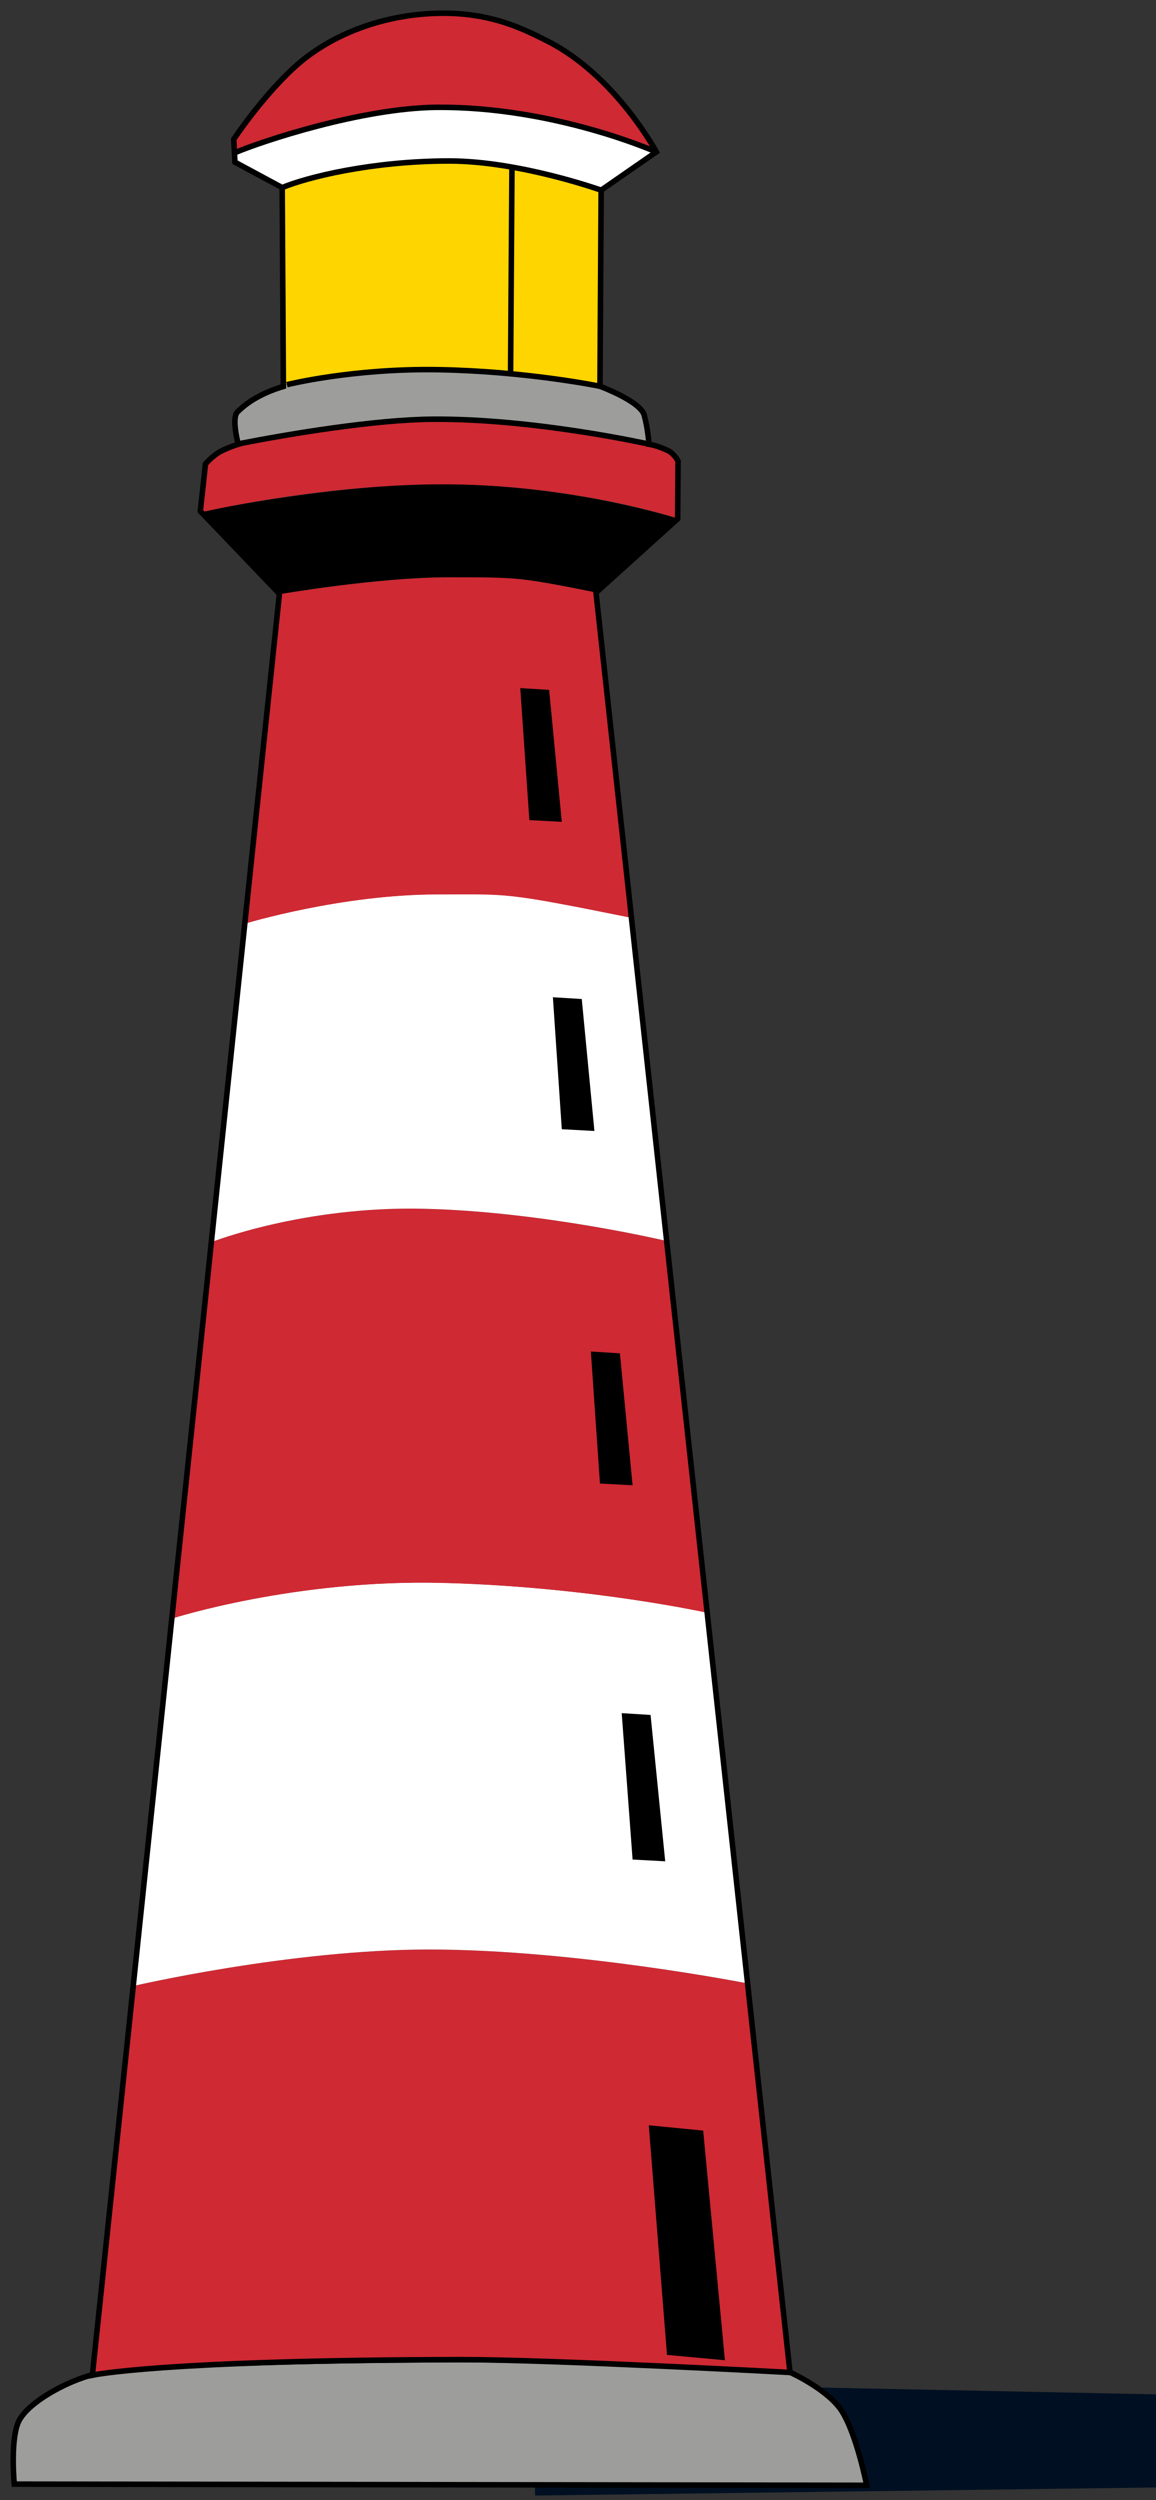
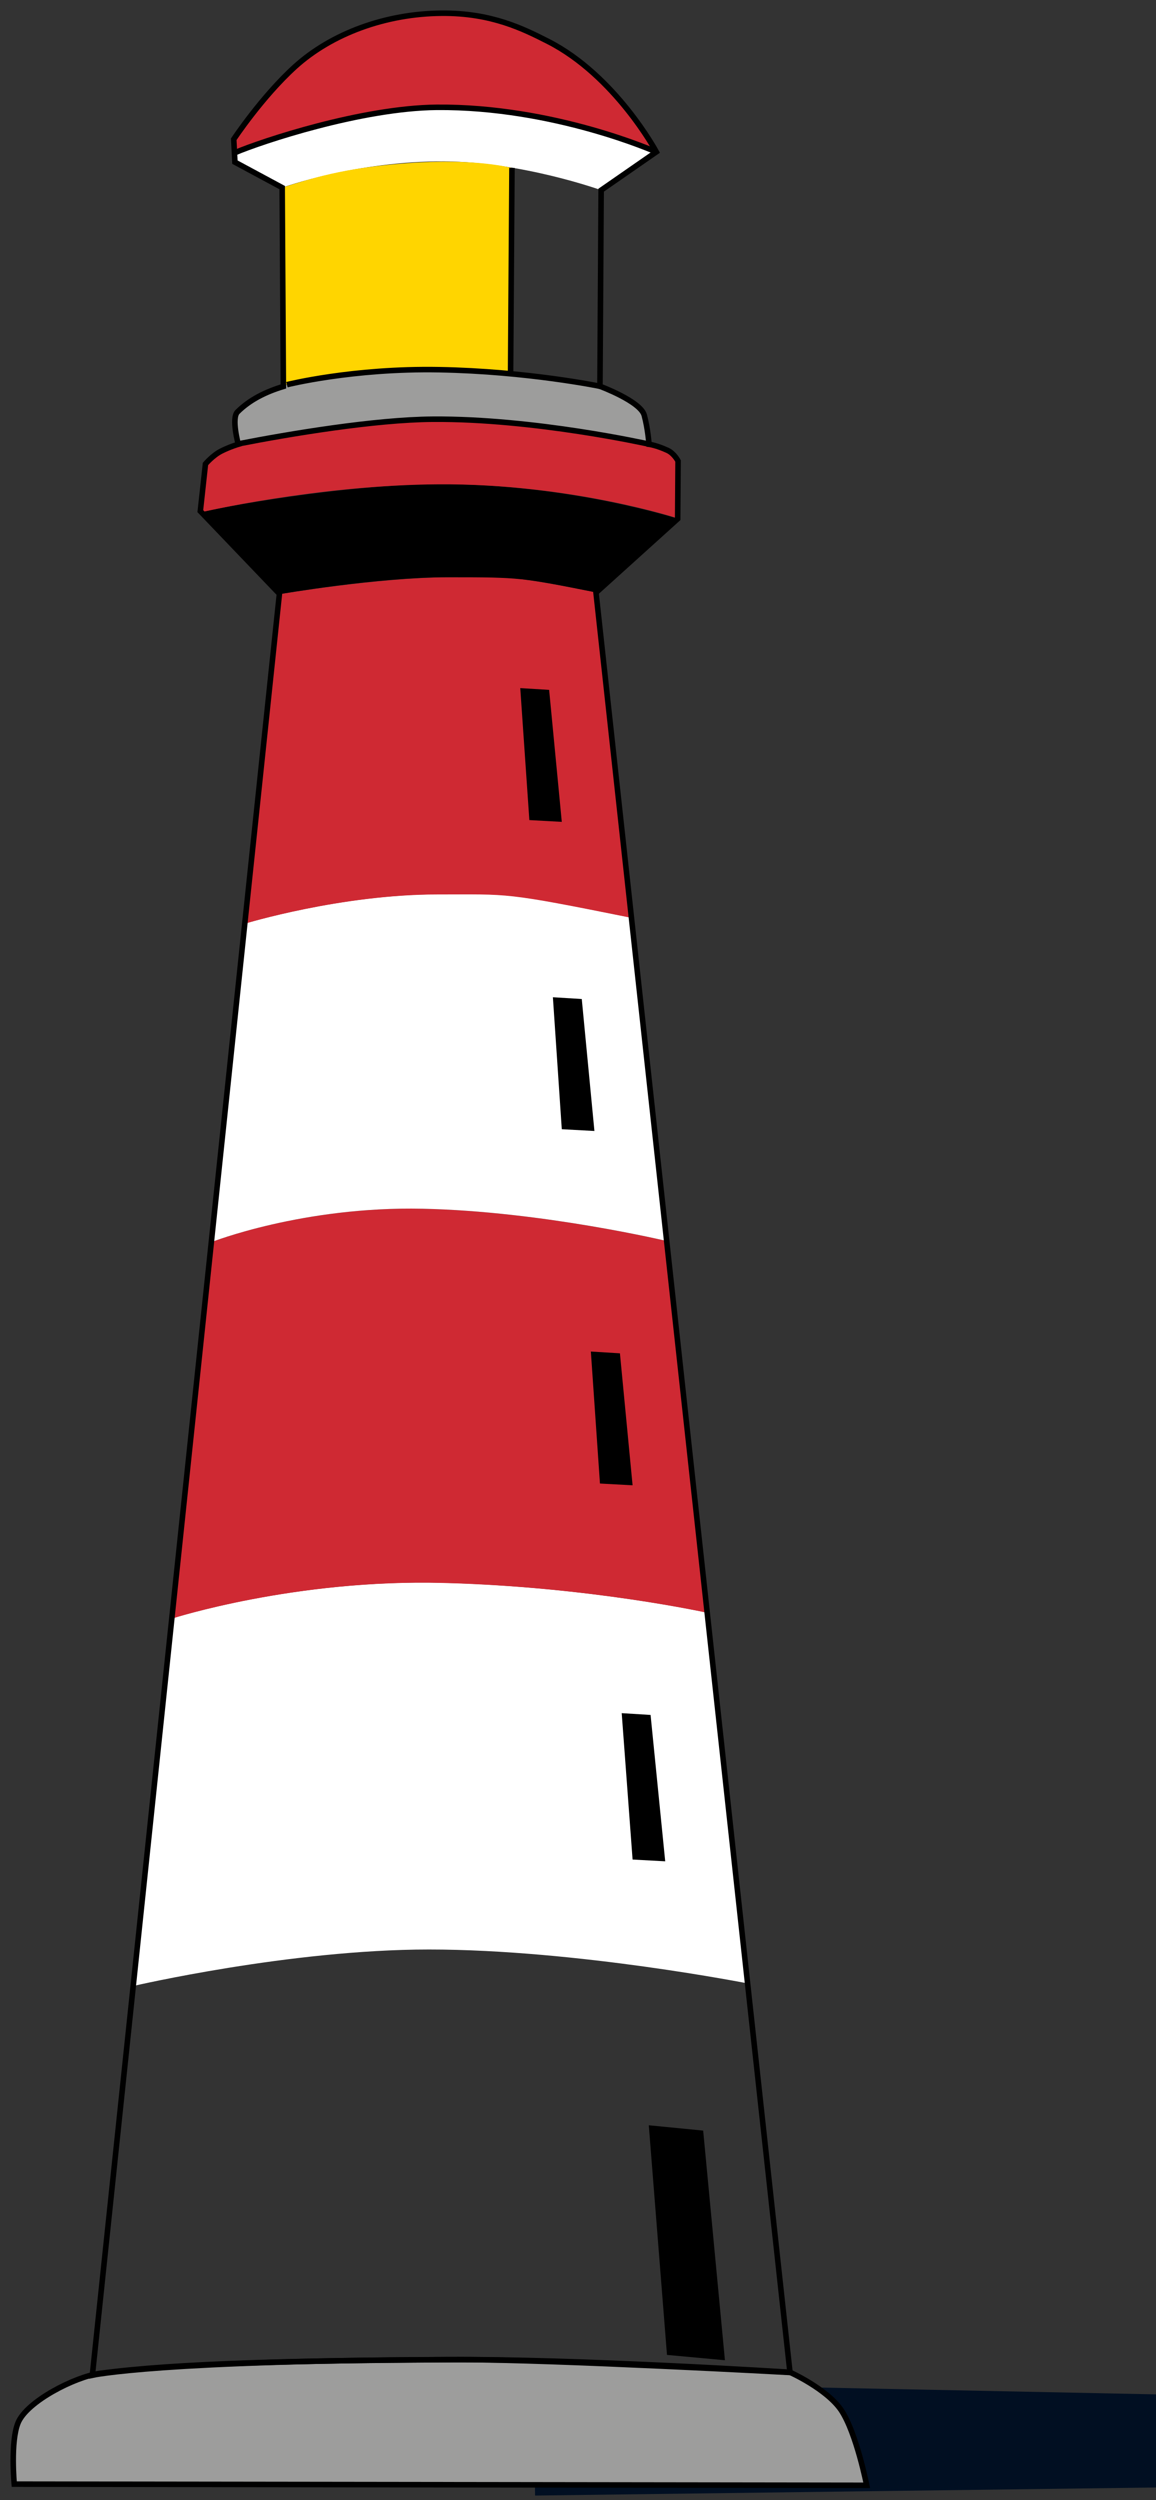
<svg xmlns="http://www.w3.org/2000/svg" style="width: 100%; height: 100%" width="100%" height="100%" viewBox="0 0 279 603" fill="none">
  <rect x="0" y="0" width="279" height="603" fill="#333333" stroke="none" />
  <path d="M279 577.496L128.666 574.451L129.143 601.906L279 599.955V577.496Z" fill="#010F22" />
  <path d="M158.353 36.638L145.085 45.868C145.085 45.868 126.234 39.064 107.287 38.921C86.097 38.779 68.105 45.25 68.105 45.25L56.699 39.112V36.828C56.699 36.828 84.904 25.408 107.287 25.789C134.3 26.265 158.353 36.638 158.353 36.638Z" fill="white" />
  <path d="M69.249 92.783C75.93 91.07 99.172 88.739 106.856 88.977C114.54 89.215 140.741 91.736 144.845 93.164C148.902 94.591 153.817 96.875 155.011 99.254C156.204 101.633 156.633 107.343 156.633 107.343C156.633 107.343 127.807 101.11 106.427 101.157C86.573 101.205 57.604 107.105 57.604 107.105C57.604 107.105 55.934 100.349 57.413 99.302C59.704 97.589 62.52 94.496 69.249 92.783Z" fill="#9D9D9C" />
  <path d="M68.104 45.251C75.072 43.109 82.517 40.492 98.457 39.35C115.208 38.113 123.608 40.54 123.608 40.54L123.226 90.12C123.226 90.12 107.906 88.883 95.689 89.359C83.471 89.834 68.39 92.88 68.39 92.88L68.104 45.251Z" fill="#FFD500" />
-   <path d="M145.085 45.868L144.799 93.164C144.799 93.164 138.213 91.831 133.631 91.356C129.05 90.88 123.227 90.071 123.227 90.071L123.609 40.491C123.609 40.491 132.247 41.918 135.349 42.87C138.404 43.869 145.085 45.868 145.085 45.868Z" fill="#FFD500" />
-   <path d="M68.104 45.251C73.974 42.776 89.675 38.827 108.431 38.827C125.374 38.827 145.084 45.869 145.084 45.869" stroke="black" stroke-width="1.335" />
  <path d="M123.561 40.491L123.227 90.071" stroke="black" stroke-width="1.335" />
  <path d="M69.25 92.783C69.25 92.783 85.095 88.786 105.998 89.167C127.236 89.547 144.799 93.164 144.799 93.164" stroke="black" stroke-width="1.335" />
  <path d="M190.662 572.167C190.662 572.167 139.119 568.884 107.525 569.122C72.495 569.36 42.715 569.931 24.007 572.453C18.136 573.262 6.444 579.162 4.344 584.396C2.483 589.011 3.437 599.146 3.437 599.146L209.179 599.432C209.179 599.432 206.698 586.822 203.023 581.303C199.491 576.117 190.662 572.167 190.662 572.167Z" fill="#9D9D9C" stroke="black" stroke-width="1.335" />
-   <path d="M180.974 478.479C180.974 478.479 139.262 470.199 103.516 470.199C69.918 470.199 32.167 479.002 32.167 479.002L22.336 572.833C22.336 572.833 42.333 570.311 108.146 569.074C129.001 568.693 190.662 572.119 190.662 572.119L180.974 478.479Z" fill="#CF2933" />
  <path d="M171.047 389.026C171.047 389.026 142.603 382.698 106.905 381.746C71.159 380.842 41.617 390.311 41.617 390.311L32.168 479.003C32.168 479.003 69.966 470.2 103.516 470.2C139.262 470.2 180.974 478.48 180.974 478.48L171.047 389.026Z" fill="white" />
  <path d="M161.168 299.382C161.168 299.382 130.91 292.15 101.989 291.531C73.02 290.912 51.067 299.572 51.067 299.572L41.617 390.358C41.617 390.358 71.207 380.841 106.905 381.793C142.651 382.697 171.047 389.073 171.047 389.073L161.168 299.382Z" fill="#CF2933" />
  <path d="M152.53 221.349C120.793 214.926 123.227 215.687 105.664 215.687C82.279 215.687 59.18 222.729 59.18 222.729L51.067 299.573C51.067 299.573 73.02 290.914 101.989 291.532C130.958 292.151 161.168 299.383 161.168 299.383L152.53 221.349Z" fill="white" />
  <path d="M143.844 142.886C143.844 142.886 134.633 140.888 126.376 139.746C121.986 139.127 113.968 139.175 108.098 139.222C90.869 139.318 67.436 143.314 67.436 143.314L59.132 222.775C59.132 222.775 82.231 215.733 105.616 215.733C123.179 215.733 121.317 215.115 152.482 221.396L143.844 142.886Z" fill="#CF2933" />
  <path d="M48.489 123.569C51.066 122.761 82.947 116.623 107.286 116.765C138.164 116.908 163.554 125.092 163.554 125.092L143.844 142.887C125.851 139.319 125.851 139.224 108.098 139.224C90.869 139.224 67.436 143.316 67.436 143.316L48.489 123.569Z" fill="black" />
  <path d="M66.721 20.65C74.882 11.181 88.579 3.33 106.094 3.188C122.32 3.045 131.483 9.278 140.36 15.416C150.335 22.316 158.353 36.638 158.353 36.638C158.353 36.638 132.199 25.932 107.764 25.932C80.943 25.932 56.317 36.923 56.317 36.923L56.412 33.545C56.412 33.592 60.66 27.645 66.721 20.65Z" fill="#CF2933" />
  <path d="M125.565 165.964L132.533 166.392L135.587 198.224L127.76 197.796L125.565 165.964Z" fill="black" />
  <path d="M133.441 240.524L140.409 240.952L143.463 272.784L135.588 272.356L133.441 240.524Z" fill="black" />
  <path d="M142.604 325.98L149.619 326.408L152.674 358.24L144.799 357.812L142.604 325.98Z" fill="black" />
  <path d="M150.049 413.197L157.017 413.625L160.548 448.931L152.674 448.502L150.049 413.197Z" fill="black" />
  <path d="M156.586 512.595L169.71 513.88L174.96 569.265L160.977 567.98L156.586 512.595Z" fill="black" />
  <path d="M56.699 36.827C63.189 34.067 87.243 26.074 105.378 25.883C133.727 25.645 158.353 36.637 158.353 36.637" stroke="black" stroke-width="1.335" />
  <path d="M48.489 123.569C48.489 123.569 76.313 117.003 105.855 116.813C138.021 116.622 163.602 125.044 163.602 125.044L163.793 111.341C163.793 111.341 162.552 109.342 160.595 108.343C157.35 106.63 124.324 101.206 105.521 101.206C87.671 101.206 59.514 106.012 55.314 107.963C50.78 110.009 49.682 112.102 49.682 112.102L48.489 123.569Z" fill="#CF2933" />
  <path d="M56.699 39.111L56.413 33.592C56.413 33.592 63.19 23.362 71.207 16.082C80.037 8.088 93.066 3.282 106.619 3.187C118.646 3.092 126.377 6.994 132.2 9.944C148.522 18.223 158.401 36.637 158.401 36.637L145.086 45.868L144.799 93.164C144.799 93.164 154.583 96.78 155.49 100.158C156.396 103.536 156.635 107.153 156.635 107.153C156.635 107.153 158.449 107.391 161.121 108.628C162.744 109.389 163.651 111.197 163.651 111.197L163.555 125.138L143.845 142.934L190.663 572.214C190.663 572.214 133.679 569.121 111.487 569.121C38.516 569.216 22.289 572.88 22.289 572.88L67.437 143.219L48.347 123.283L49.588 111.911C49.588 111.911 51.306 109.865 53.358 108.818C55.41 107.771 57.51 107.153 57.51 107.153C57.51 107.153 55.792 100.872 57.319 99.349C60.278 96.399 64.144 94.496 68.392 93.211L68.105 45.249L56.699 39.111Z" stroke="black" stroke-width="1.335" />
  <path d="M57.51 107.058C69.918 104.631 90.44 101.206 104.423 101.11C128.954 100.92 156.539 107.106 156.539 107.106" stroke="black" stroke-width="1.335" />
</svg>